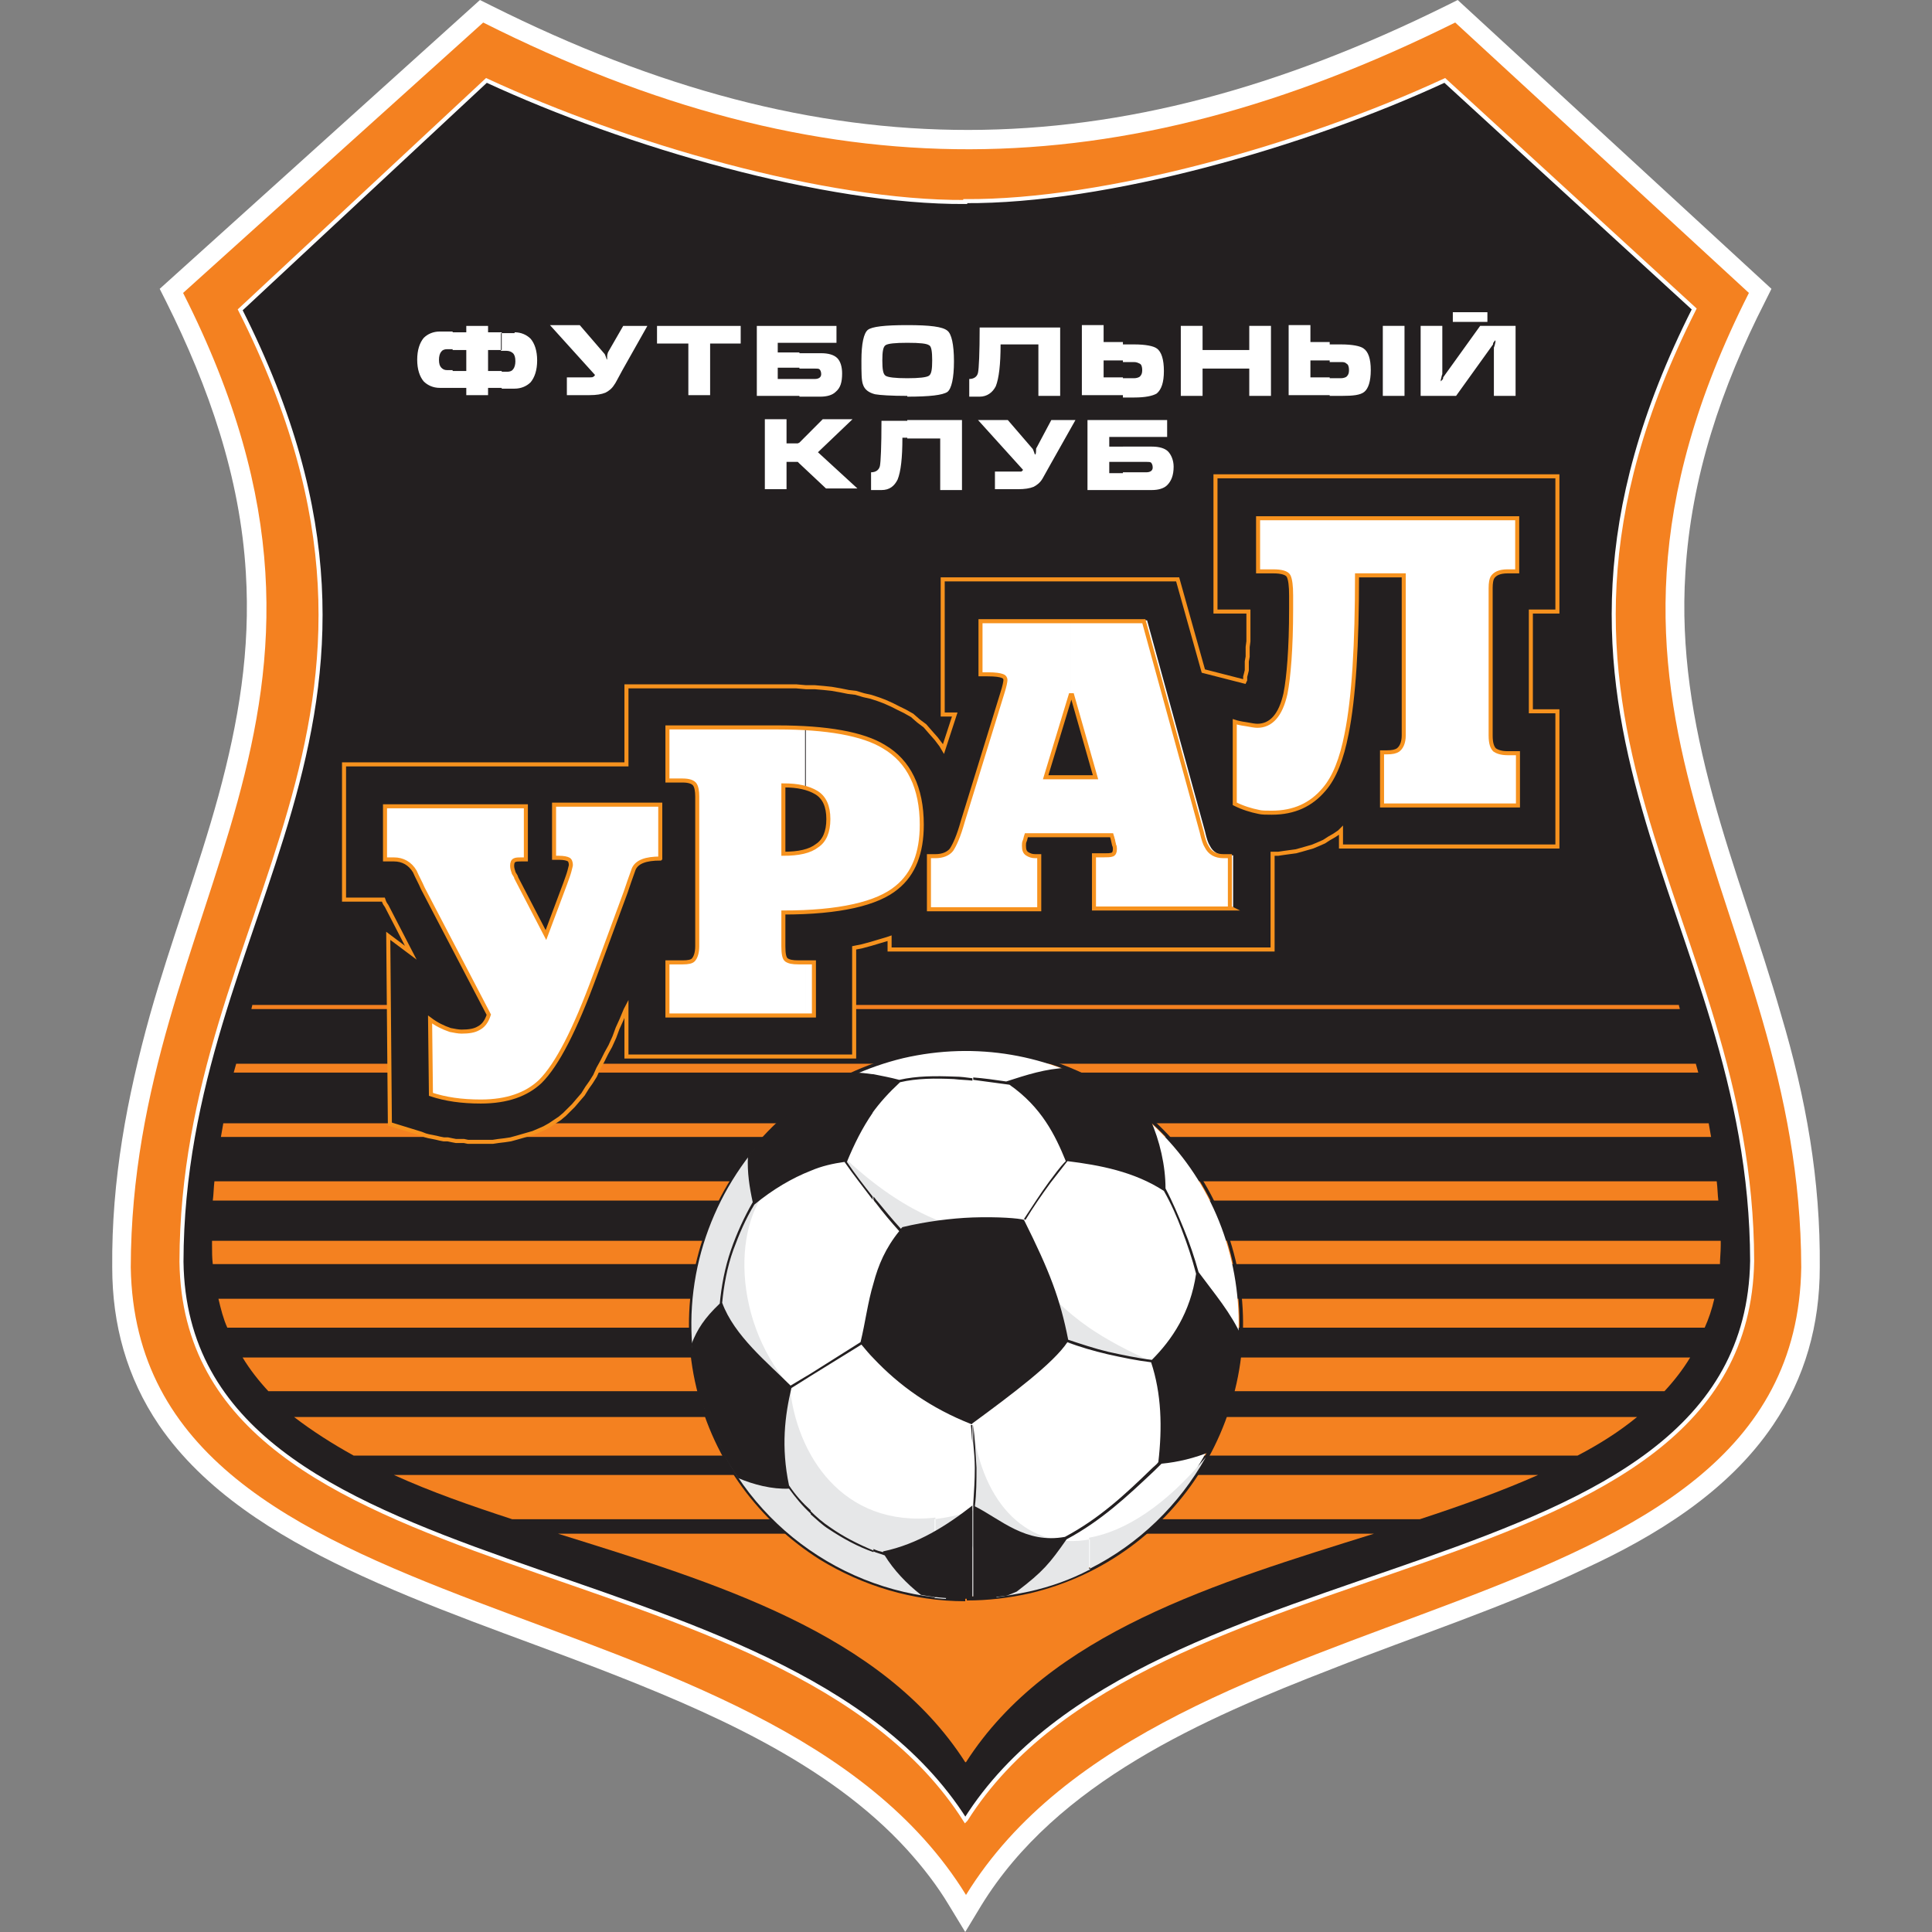
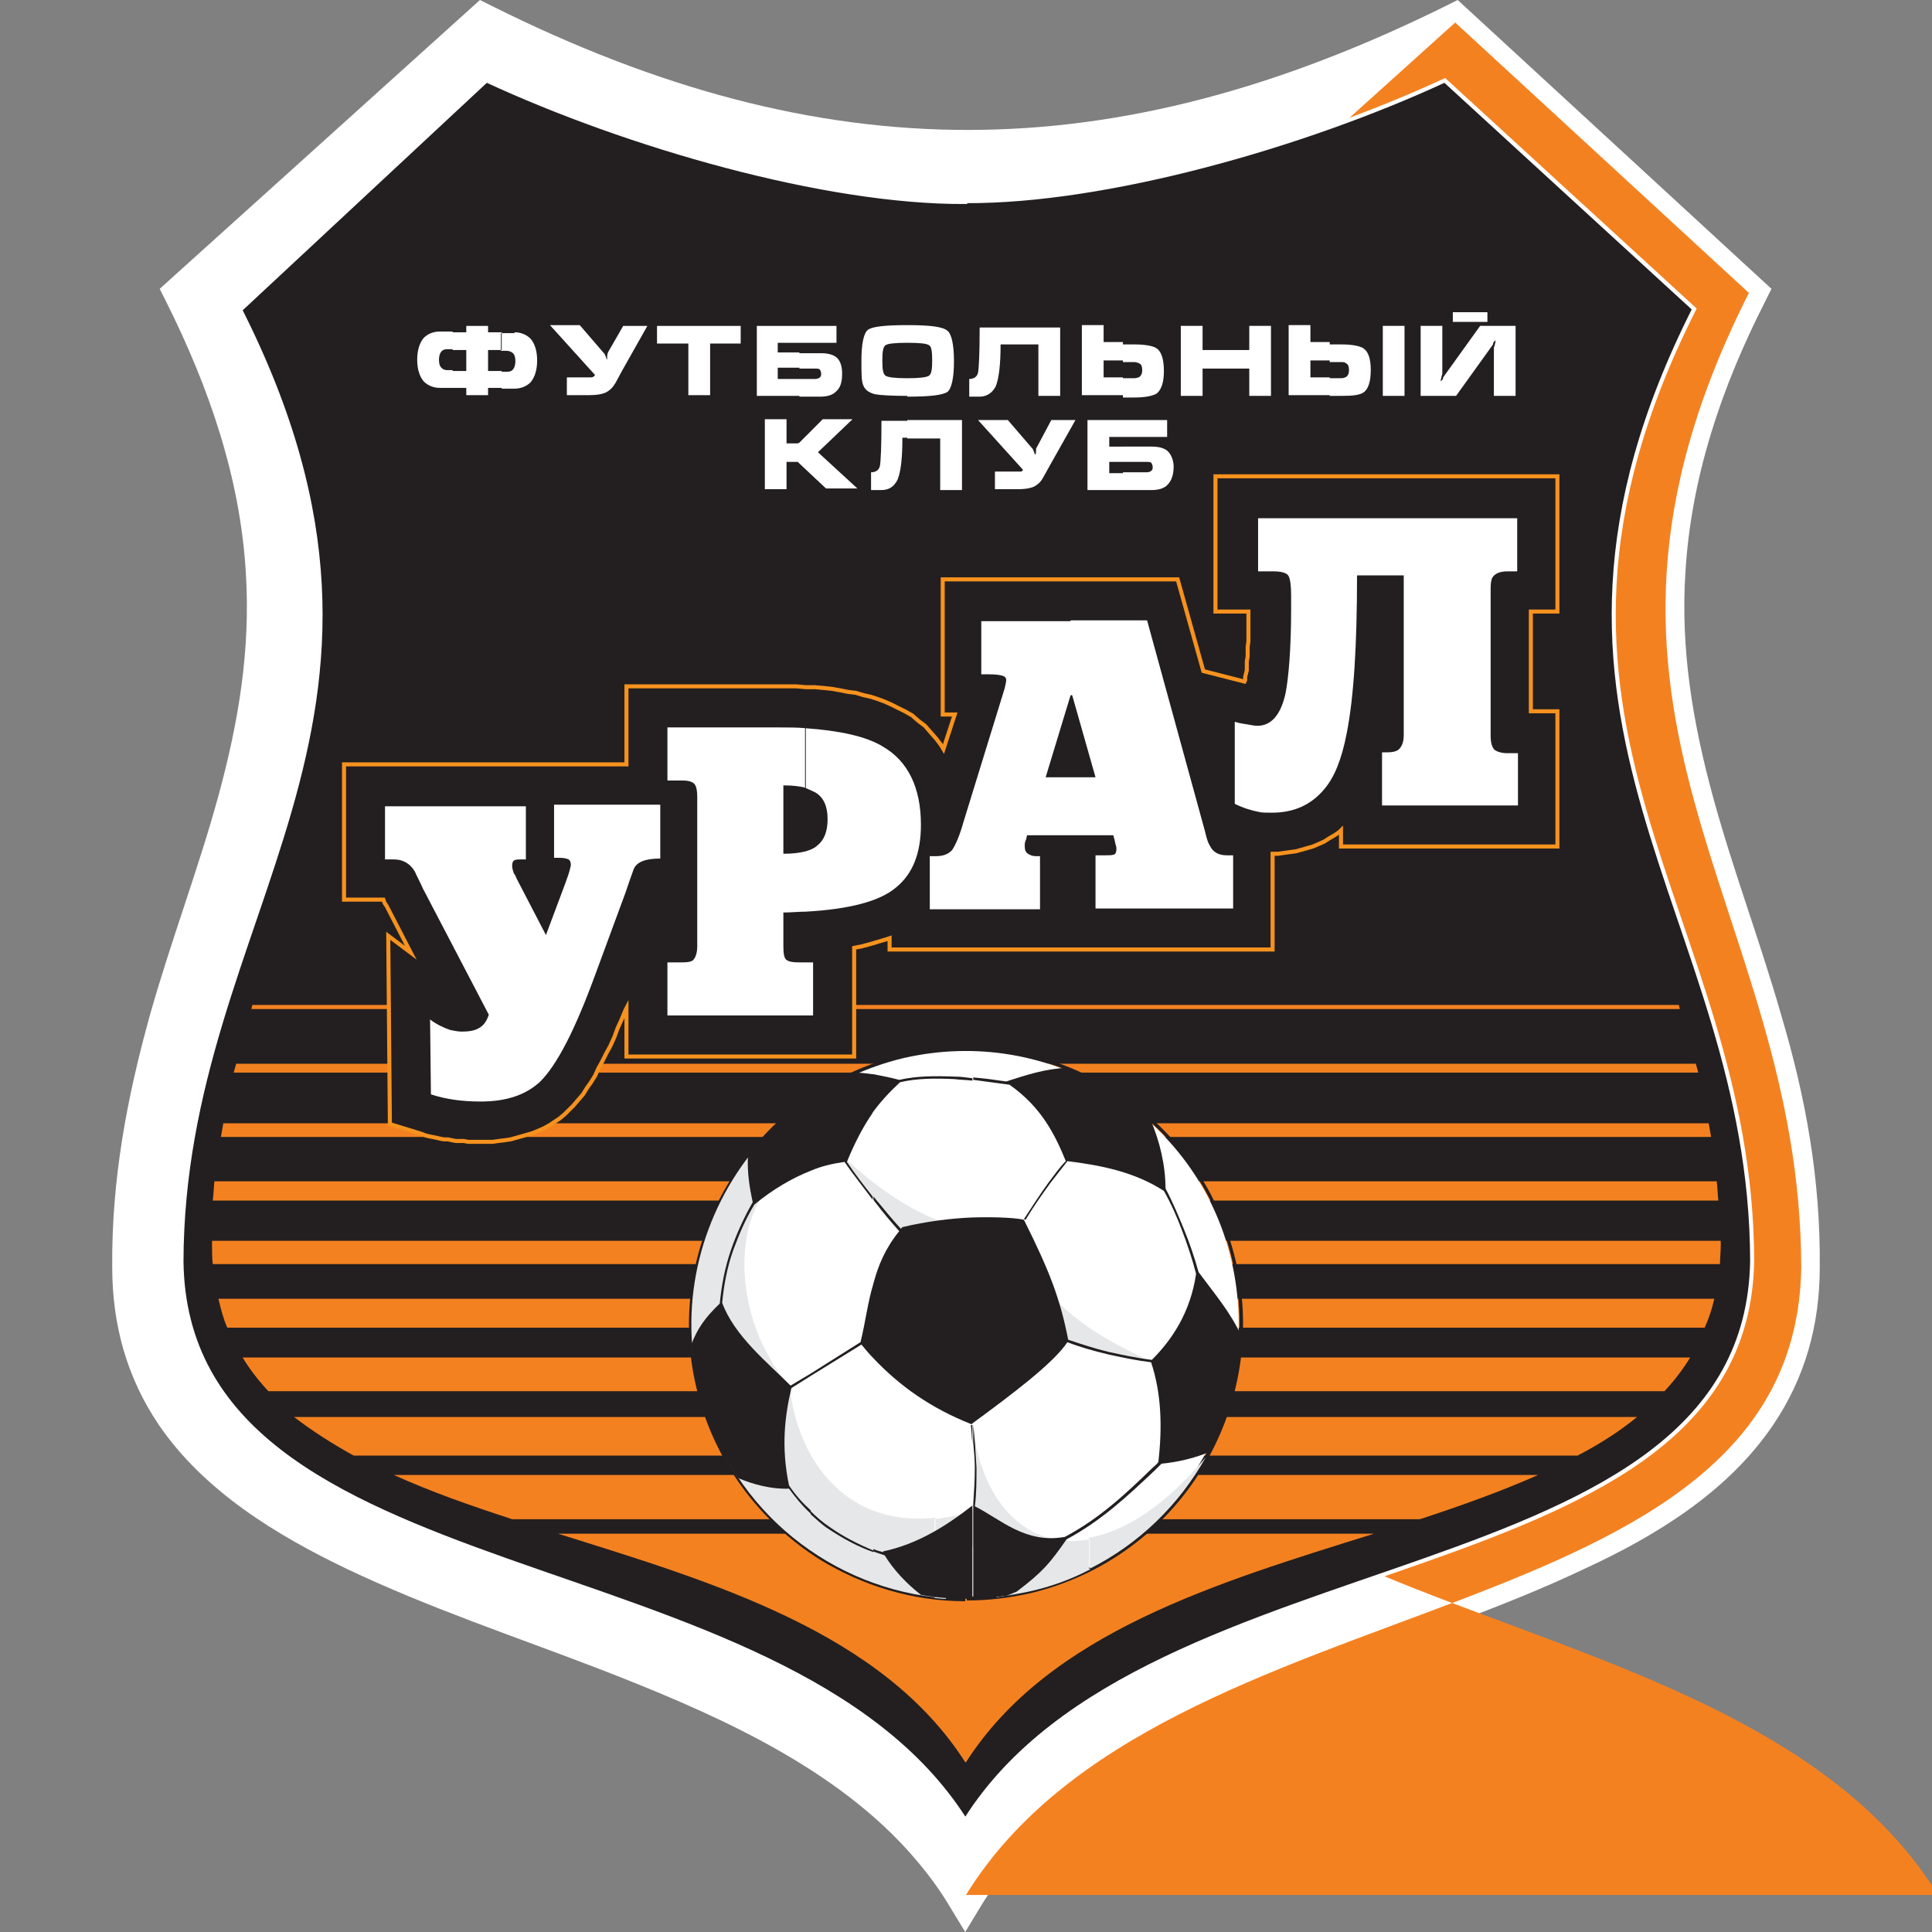
<svg xmlns="http://www.w3.org/2000/svg" xml:space="preserve" width="1000px" height="1000px" version="1.1" shape-rendering="geometricPrecision" text-rendering="geometricPrecision" image-rendering="optimizeQuality" fill-rule="evenodd" clip-rule="evenodd" viewBox="0 0 1000 1000">
  <rect x="0" y="0" width="1000" height="1000" fill="#808080" stroke="none" />
  <g id="Слой_x0020_1">
-     <rect fill="none" width="1000" height="1000" />
    <g id="_2024413740240">
      <path fill="white" d="M941.91 655.97c0,29.57 -7.51,57.05 -24.17,81.62 -23.34,34.56 -60.81,57.5 -97.89,74.55 -42.07,20.02 -87.05,34.56 -130.36,51.66 -66.64,25.81 -142.43,58.73 -181.58,122.46l-8.31 13.74 -8.35 -13.74c-6.23,-10.43 -13.74,-20.02 -21.65,-28.77 -41.24,-45.39 -103.72,-72.03 -159.53,-93.69 -43.31,-16.66 -88.3,-31.64 -130.37,-51.66 -36.63,-17.5 -74.11,-40.39 -97.44,-74.55 -16.66,-24.57 -24.17,-52.05 -24.17,-81.62 -0.4,-44.99 7.51,-87.45 19.57,-130.76 10.83,-38.31 25.02,-75.39 35.4,-113.31 10.43,-38.31 16.66,-75.39 14.19,-115.38 -2.92,-49.54 -19.18,-96.2 -41.23,-140.35l-3.36 -6.67 165.76 -149.5 5.83 2.91c172.44,86.22 321.98,85.38 494.41,0l5.84 -2.91 162.4 149.5 -3.32 6.67c-22.49,44.15 -38.31,90.81 -41.23,140.35 -2.51,39.6 3.76,77.07 14.14,115.38 10.43,38.32 24.58,75.39 35.4,113.31 12.91,43.31 20.42,85.38 20.02,130.76z" />
-       <path fill="#F48120" d="M500 980.82c102.43,-166.16 429.4,-130.36 432.32,-324.85 -0.44,-188.65 -137.88,-285.3 -27.09,-504.35l-152.02 -139.96c-174.51,86.62 -327.36,88.3 -503.11,0l-155.33 139.96c110.78,218.66 -26.65,315.26 -27.09,504.35 3.36,194.49 329.88,158.69 432.32,324.85z" />
+       <path fill="#F48120" d="M500 980.82c102.43,-166.16 429.4,-130.36 432.32,-324.85 -0.44,-188.65 -137.88,-285.3 -27.09,-504.35l-152.02 -139.96l-155.33 139.96c110.78,218.66 -26.65,315.26 -27.09,504.35 3.36,194.49 329.88,158.69 432.32,324.85z" />
      <path fill="#231F20" stroke="white" stroke-width="2.09" stroke-miterlimit="22.926" d="M499.6 942.11c-94.13,-148.7 -403.2,-113.31 -405.67,-289.05 0.4,-181.59 139.11,-277.39 30.4,-492.69l127.45 -118.74c72.87,33.76 175.35,63.32 247.82,62.92l0 -0.44c72.87,0.44 175.31,-28.72 248.22,-62.48l129.09 118.3c-108.67,215.34 29.6,311.1 30,492.73 -2.92,176.14 -312.78,140.35 -406.91,289.01l-0.4 0.44 0 0z" />
-       <path fill="#231F20" d="M499.6 912.1c-90.41,-141.58 -381.94,-96.2 -384.86,-264.04 0,-52.89 12.91,-98.72 27.93,-142.87 33.72,-101.2 77.86,-193.64 4.99,-336.12l114.1 -102.83c69.96,32.04 168.28,60.37 237.84,59.97l0 -0.44c69.96,0.44 168.24,-27.49 238.24,-59.53l114.1 102.83c-104.56,205.36 32.48,306.16 32.88,479.39 -2.92,167.84 -294.45,122.06 -384.82,264.09l-0.4 0 0 -0.45z" />
      <path fill="white" d="M688.25 204.91l0 -9.14 5.84 0c1.23,0 2.47,-0.45 2.91,-0.84 0.84,-0.84 1.24,-1.68 1.24,-3.36 0,-1.64 -0.4,-2.92 -1.24,-3.32 -0.84,-0.84 -1.68,-0.84 -2.91,-0.84l-5.84 0 0 -9.14 5.84 0c5.83,0 9.98,0.83 11.66,2.07 2.48,1.68 3.76,5.39 3.76,11.23 0,5.83 -1.28,9.59 -3.36,11.27 -2.08,1.68 -5.83,2.07 -11.67,2.07l-6.23 0 0 0zm27.49 -36.23l11.23 0 0 36.23 -11.23 0 0 -36.23 0 0zm19.58 0l11.22 0 0 24.96c-0.4,0.84 -0.4,1.68 -0.79,2.92 0,0.44 0,0.84 0,0.84 0,0 0.39,-0.4 0.79,-0.84 0.44,-0.4 0.44,-0.79 0.44,-1.24l19.14 -26.64 18.34 0 0 36.23 -11.23 0 0 -25.01c0,0 0.4,-0.8 0.8,-2.87 0,-0.44 0,-0.84 0,-0.84 -0.4,0 -0.4,0.4 -0.8,0.84 -0.44,0.4 -0.44,0.79 -0.44,1.24l-19.13 26.64 -18.34 0 0 -36.23 0 0zm34.56 -7.07l-17.9 0 0 4.99 17.9 0 0 -4.99zm-81.63 15.82l0 9.14 -9.98 0 0 8.75 9.98 0 0 9.2 -21.25 0 0 -36.24 11.27 0 0 8.75 9.98 0 0 0.4zm-107.03 75.78l0 -8.75 12.07 0c2.07,0 3.35,-0.84 3.35,-2.47 0,-1.28 -0.44,-2.08 -0.83,-2.52 -0.45,-0.4 -1.29,-0.4 -2.52,-0.4l-12.07 0 0 -7.91 14.98 0c3.76,0 6.68,0.84 8.35,2.48 1.64,1.68 2.92,4.59 2.92,7.91 0,4.59 -1.28,7.51 -3.36,9.59 -1.68,1.68 -4.55,2.51 -7.91,2.51l-14.98 0 0 -0.44zm0 -27.04l0 -8.75 22.89 0 0 8.75 -22.89 0 0 0zm0 -21.26l0 -9.14 5.84 0c1.23,0 2.47,-0.45 2.91,-0.84 0.84,-0.84 1.24,-1.68 1.24,-3.36 0,-1.64 -0.4,-2.92 -1.24,-3.32 -0.84,-0.4 -1.68,-0.84 -2.91,-0.84l-5.84 0 0 -9.14 5.84 0c5.83,0 9.98,0.83 11.66,2.07 2.48,1.68 3.71,5.84 3.71,11.67 0,5.83 -1.23,9.59 -3.71,11.67 -2.08,1.23 -5.83,2.07 -11.66,2.07l-5.84 0 0 -0.84zm29.96 -36.23l11.27 0 0 12.5 24.17 0 0 -12.5 11.23 0 0 36.23 -11.23 0 0 -14.14 -24.17 0 0 14.14 -11.27 0 0 -36.23zm-29.96 8.75l0 9.14 -9.99 0 0 8.75 9.99 0 0 9.2 -21.25 0 0 -36.24 11.26 0 0 8.75 9.99 0 0 0.4zm0 39.99l0 8.75 -7.07 0 0 4.99 7.07 0 0 7.91 -7.07 0 0 5.84 7.07 0 0 8.74 -18.34 0 0 -36.23 18.34 0 0 0zm-111.62 9.15l0 -9.15 28.32 0 0 36.23 -11.27 0 0 -26.69 -17.05 0 0 -0.39zm0 -21.26l0 -9.54c6.23,0 9.98,-0.45 11.22,-1.29 1.28,-0.84 1.68,-3.31 1.68,-7.91 0,-4.55 -0.4,-7.47 -1.68,-7.91 -1.24,-0.84 -4.55,-1.23 -11.22,-1.23l0 0 0 -9.15c11.66,0 18.34,0.79 20.81,2.92 2.08,1.63 3.36,7.07 3.36,15.81 0,8.76 -1.28,14.15 -3.36,15.83 -2.47,1.68 -9.15,2.47 -20.81,2.47l0 0zm79.14 -36.63l0 36.23 -11.27 0 0 -26.64 -19.57 0c0,10.38 -0.84,17.5 -2.48,21.65 -1.68,3.31 -4.59,5.39 -8.35,5.39l-5.39 0 0 -9.15c2.47,0 4.15,-1.23 4.55,-3.31 0.44,-2.08 0.84,-10.03 0.84,-23.33l41.67 0 0 -0.84zm-4.59 48.74l12.5 0 -12.9 22.89c-2.52,4.6 -3.76,6.67 -4.2,7.51 -1.24,2.08 -2.92,3.32 -4.55,4.16 -2.08,0.84 -4.6,1.23 -8.35,1.23l-11.67 0 0 -9.14 12.11 0c0.79,0 1.24,0 1.63,0 0,0 0.44,-0.45 0.84,-0.84l-23.33 -25.81 15.42 0 12.91 14.98c0,0 0.44,0.84 0.84,2.08 0,0.44 0.44,0.84 0.44,0.84 0,0 0.4,-0.4 0.4,-1.68 0,-1.24 0,-1.64 0.39,-2.08l7.52 -14.14zm-74.55 -49.14l0 9.15c-6.24,0 -9.99,0.39 -11.23,1.23 -1.28,0.84 -1.68,3.36 -1.68,7.91 0,4.6 0.4,7.07 1.68,7.91 1.24,0.84 4.99,1.29 11.23,1.29l0 0 0 9.14 0 0c-8.31,0 -14.15,-0.39 -16.66,-0.84 -3.32,-0.84 -5.44,-2.47 -6.24,-4.99 -0.83,-2.08 -0.83,-6.23 -0.83,-12.51 0,-8.75 1.23,-14.14 3.31,-15.82 2.08,-1.68 8.75,-2.47 20.42,-2.47l0 0 0 0zm0 49.14l0 9.15 -2.52 0c0,10.43 -0.8,17.5 -2.48,21.65 -1.68,3.36 -4.15,5.43 -8.35,5.43l-5.39 0 0 -9.19c2.47,0 4.15,-1.23 4.59,-3.31 0.4,-2.08 0.8,-9.99 0.8,-23.33l13.35 0 0 -0.4zm-55.82 22.49l0 -10.82 12.07 -12.11 15.42 0 -17.9 17.1 20.42 18.74 -16.26 0 -13.75 -12.91 0 0zm0 -35l0 -8.75 7.91 0c2.08,0 3.36,-0.84 3.36,-2.52 0,-1.23 -0.44,-2.07 -0.84,-2.47 -0.44,-0.4 -1.28,-0.4 -2.52,-0.4l-7.91 0 0 -7.95 11.27 0c3.71,0 6.63,0.84 8.31,2.52 1.68,1.67 2.52,4.59 2.52,7.91 0,4.59 -0.84,7.51 -3.36,9.59 -1.68,1.68 -4.55,2.47 -7.91,2.47l-10.83 0 0 -0.4zm0 -27.48l0 -8.75 19.18 0 0 8.75 -19.18 0zm-147.42 -5.44c3.32,0 6.23,1.28 8.31,3.36 2.08,2.47 3.36,6.23 3.36,11.22 0,5 -1.28,8.75 -3.36,11.27 -2.08,2.08 -4.99,3.32 -8.31,3.32l-6.67 0 0 -8.75 2.91 0c1.24,0 2.48,-0.4 2.92,-1.24 0.84,-0.84 1.24,-2.52 1.24,-4.16 0,-2.07 -0.4,-3.35 -1.24,-4.19 -0.84,-0.8 -2.08,-1.24 -3.36,-1.24l-2.87 0 0 -9.15 7.07 0 0 -0.44zm147.42 -3.31l0 8.75 -11.22 0 0 4.99 11.22 0 0 7.91 -11.22 0 0 5.83 11.22 0 0 8.75 -22.05 0 0 -36.23 22.05 0 0 0zm0 60.41l0 10.82 -0.84 -0.84 -5.83 0 0 14.14 -11.23 0 0 -36.23 11.23 0 0 12.5 5.83 0 0.84 -0.39 0 0zm-91.21 -60.41l12.51 0 -12.91 22.89c-2.52,4.59 -3.75,7.11 -4.19,7.51 -1.24,2.08 -2.92,3.31 -4.56,4.15 -2.07,0.84 -4.59,1.29 -8.35,1.29l-11.66 0 0 -9.2 12.1 0c0.84,0 1.24,0 1.64,-0.39 0.44,0 0.44,-0.45 0.84,-0.84l-23.33 -25.81 15.42 0 12.9 14.98c0,0 0.44,0.84 0.84,2.08 0,0.39 0.44,0.84 0.44,0.84 0,0 0,-0.45 0,-1.68 0,-1.24 0.4,-1.68 0.4,-2.08l7.91 -13.74 0 0zm17.5 9.14l0 -9.14 43.31 0 0 9.14 -15.82 0 0 26.7 -11.27 0 0 -26.7 -16.22 0zm-80.38 22.94l-7.07 0 0 3.76 -11.27 0 0 -3.76 -7.07 0 0 -8.75 7.07 0 0 -10.83 -7.07 0 0 -9.19 7.07 0 0 -3.31 11.27 0 0 3.31 7.07 0 0 9.19 -7.07 0 0 10.83 7.07 0 0 8.75zm-25.41 0l-6.67 0c-3.32,0 -6.24,-1.28 -8.31,-3.36 -2.08,-2.47 -3.36,-6.23 -3.36,-11.22 0,-5 1.28,-8.75 3.36,-11.27 2.07,-2.08 4.99,-3.32 8.31,-3.32l6.67 0 0 9.15 -2.92 0c-1.24,0 -2.47,0.44 -2.92,1.28 -0.83,0.8 -1.23,2.48 -1.23,4.16 0,2.07 0.4,3.31 1.23,4.15 0.84,0.84 1.68,1.24 2.92,1.24l2.92 0 0 9.19z" />
      <path fill="#F48120" d="M499.6 912.1c-42.91,-67.03 -129.57,-92.89 -210.75,-118.25 140.75,0 281.54,0 422.29,0 -81.17,25.36 -168.23,51.22 -211.14,118.25l-0.4 0 0 0 0 0zm-234.52 -125.76c-21.65,-7.08 -42.03,-14.19 -61.21,-22.9 197.41,0 394.85,0 592.25,0 -18.73,8.31 -39.55,15.82 -61.2,22.9 -156.61,0 -313.23,0 -469.84,0l0 0 0 0zm-82.02 -32.93c-11.27,-6.23 -21.65,-12.9 -30.85,-19.97 231.61,0 463.57,0 695.13,0 -9.15,7.51 -19.58,14.14 -30.8,19.97 -210.75,0 -422.33,0 -633.48,0l0 0zm-44.15 -33.32c-4.99,-5.39 -9.59,-11.22 -13.34,-17.45 249.5,0 499.36,0 749.26,0 -3.76,6.23 -8.31,12.06 -13.3,17.45 -241.15,0 -481.91,0 -722.62,0l0 0zm-21.25 -32.88c-2.08,-4.59 -3.32,-9.59 -4.6,-14.98 258.25,0 516.07,0 774.27,0 -1.23,5.39 -2.91,10.39 -4.99,14.98 -254.89,0 -509.79,0 -764.68,0l0 0zm-7.52 -32.92c-0.39,-3.31 -0.39,-6.23 -0.39,-9.59 0,-0.79 0,-1.63 0,-2.47 260.28,0 520.61,0 780.9,0 0,0.84 0,1.68 0,2.47 0,3.36 -0.4,6.68 -0.4,9.59 -260.28,0 -520.22,0 -780.11,0l0 0zm0 -32.88c0.45,-3.35 0.45,-6.67 0.84,-9.98 259.05,0 518.54,0 777.59,0 0.44,3.31 0.44,6.63 0.84,9.98 -259.44,0 -519.38,0 -779.27,0l0 0zm4.2 -32.92c0.4,-2.47 0.84,-4.99 1.24,-7.07 256.13,0 512.71,0 768.84,0 0.4,2.48 0.84,4.6 1.24,7.07 -256.98,0 -514.35,0 -771.32,0l0 0zm6.63 -33.32c0.44,-1.68 0.84,-2.91 1.28,-4.59 251.98,0 503.96,0 755.5,0 0.44,1.68 0.83,2.91 1.28,4.59 -252.82,0 -505.24,0 -758.06,0l0 0 0 0zm9.19 -32.88c0,-0.84 0.4,-1.28 0.4,-2.12 246.15,0 492.29,0 738.44,0 0,0.84 0.44,1.28 0.44,2.12 -246.15,0 -492.73,0 -739.28,0z" />
      <path fill="#231F20" fill-rule="nonzero" d="M500 541.87c27.09,0 52.9,7.91 75.39,21.65 31.24,19.14 54.97,50.38 64.12,88.7 9.19,38.31 1.68,77.06 -17.5,108.31 -19.13,31.2 -50.38,54.97 -88.69,64.12 -11.23,2.52 -22.1,3.76 -32.92,3.76l0 -2.08c10.82,0 21.69,-1.28 32.52,-3.76 37.87,-8.75 68.72,-32.48 87.46,-63.32 19.13,-30.8 26.24,-68.72 17.49,-106.59 -8.74,-37.92 -32.52,-68.76 -63.32,-87.5 -22.05,-13.74 -47.46,-21.21 -74.15,-21.21l0 -2.08 -0.4 0zm-139.51 176.59c-9.19,-38.32 -1.68,-77.07 17.9,-108.31 19.17,-31.25 50.37,-54.98 88.69,-64.13 10.82,-2.51 22.09,-3.75 32.92,-3.75l0 2.07c-10.83,0 -21.65,1.24 -32.48,3.76 -37.92,9.15 -68.72,32.48 -87.9,63.33 -19.13,30.8 -26.25,68.71 -17.5,106.59 9.19,37.91 32.53,68.71 63.33,87.45 22.05,13.74 47.46,21.26 74.15,21.26l0 2.07c-27.09,0 -52.9,-7.91 -75.39,-21.65 -30.84,-19.58 -54.57,-50.38 -63.72,-88.69z" />
      <path fill="white" fill-rule="nonzero" d="M380.06 610.98c-19.17,30.85 -26.25,68.72 -17.5,106.64 9.15,37.87 32.48,68.72 63.29,87.45 30.84,19.18 68.71,26.25 106.63,17.5 37.91,-8.75 68.72,-32.48 87.45,-63.32 19.18,-30.8 26.25,-68.72 17.5,-106.59 -8.75,-37.92 -32.48,-68.76 -63.28,-87.5 -30.84,-19.14 -68.72,-26.21 -106.63,-17.46 -37.92,9.15 -68.72,32.48 -87.46,63.28z" />
      <path fill="#E6E7E8" d="M624.13 754.25c-13.74,24.57 -34.6,44.99 -60.41,57.89l0 -16.22c18.74,-3.35 39.55,-16.66 60.41,-41.67l0 0zm-60.41 -56.21l0 -10.83c9.15,6.24 19.98,12.07 34.16,18.3 -11.27,-2.47 -22.49,-4.99 -34.16,-7.47zm0 114.54c-9.59,5 -19.97,8.75 -31.24,11.23 -5.83,1.24 -11.22,2.08 -16.66,2.92l-14.58 -30.81c0.84,-3.75 1.28,-7.11 1.68,-10.42l-13.35 42.07c-2.08,0 -4.15,-0.4 -5.83,-0.4l0 -40.83c6.27,-0.84 12.94,-2.08 20.01,-4.6 1.24,-14.58 0.4,-27.49 -0.44,-44.54 5,42.46 29.61,65.35 60.81,59.56l0 15.82 -0.4 0zm0 -125.37l0 10.83c-7.51,-2.08 -15.42,-3.75 -22.89,-6.27l-10.83 -36.64c12.07,14.19 21.66,23.73 33.72,32.08l0 0zm-79.98 -37.91l0 -18.34 0.84 0.44 46.66 2.08 -47.5 15.82zm0 177.43c-57.89,-6.68 -107.87,-48.75 -122.02,-108.71 -10.82,-44.99 1.68,-90.37 29.17,-123.69l12.46 15.42c-23.73,16.66 -26.2,71.19 5.44,107.87 3.31,34.95 27.09,73.31 75.39,67.88l0 41.23 -0.44 0zm0 -195.77c-18.74,-7.91 -34.56,-20.37 -47.46,-32.48 12.06,19.18 26.64,35.4 41.23,52.9l6.23 -2.08 0 -18.34z" />
      <path fill="#231F20" fill-rule="nonzero" d="M521.26 825.89c-5.84,0.84 -11.67,1.28 -17.51,1.68l0 -49.14c0.4,-6.28 0.84,-12.51 0.84,-18.74 0,-4.2 -0.44,-8.75 -0.84,-12.91l0 -9.19 0 0c0.84,7.07 1.24,14.59 1.68,22.1 0,6.63 0,13.3 -0.84,19.97 13.31,6.68 26.21,19.58 46.63,15.82 17.94,-9.59 31.24,-22.05 44.98,-35.39 1.24,-1.24 2.52,-2.08 3.36,-3.32 2.08,-17.94 1.64,-35.4 -3.75,-51.66 -7.12,-0.84 -15.03,-2.47 -22.5,-4.15 -7.07,-1.68 -14.58,-3.76 -20.81,-6.28 -7.12,10.83 -28.77,27.09 -49.19,42.07l0 -106.59c13.35,-0.44 24.18,0.4 26.69,1.24 13.31,26.65 18.74,40.83 22.9,62.05 6.23,2.07 13.74,4.59 20.81,6.27 7.51,1.64 15.42,3.32 22.49,4.15 10.43,-10.42 19.98,-24.57 22.89,-44.58 -2.07,-7.91 -4.55,-15.38 -7.46,-22.9 -2.52,-6.67 -5.44,-13.34 -9.2,-19.97 -15.37,-10.03 -33.27,-13.35 -49.93,-15.42 -2.92,3.75 -5.84,7.51 -8.75,11.22 -4.6,6.28 -9.19,12.95 -12.95,19.18l-0.8 -0.44c4.16,-6.23 8.31,-12.9 12.91,-19.14 2.92,-3.75 5.39,-7.51 8.75,-10.82 -5.44,-13.35 -12.51,-27.93 -29.17,-39.55 -6.23,-0.84 -12.5,-1.68 -18.74,-2.52l0 -1.24c5.4,0.4 11.23,1.24 17.06,2.08 10.43,-3.36 20.42,-6.67 31.69,-7.07 15.38,6.23 29.96,14.98 42.86,26.64 5,11.23 7.91,24.13 7.91,35.8 3.76,7.11 6.68,14.18 9.59,21.25 2.92,7.08 5.44,14.59 7.52,22.06 8.3,11.27 16.66,20.85 22.49,33.76 -0.84,20.81 -6.67,40.83 -16.26,59.13 -8.31,3.35 -16.66,5.43 -25.41,6.27 -1.24,1.24 -2.48,2.48 -3.76,3.71 -14.14,13.35 -27.49,25.85 -45.38,35.44 -8.75,12.47 -12.07,16.62 -25.81,27.05l-4.99 2.08zm-17.95 1.68c-9.14,0 -17.89,-0.4 -26.64,-2.08 -7.47,-5.83 -14.15,-12.91 -18.74,-20.42 -2.08,-0.84 -4.15,-1.23 -5.83,-2.07l0 -1.24c1.68,0.79 3.35,1.24 4.99,1.63 0,0 0,0 0,-0.39 17.94,-3.76 32.92,-13.35 46.22,-23.74 0,-0.44 0,-1.28 0,-1.67l0 49.98 0 0zm-51.21 -271.56c4.15,0.84 8.75,1.68 13.34,2.92 9.15,-2.08 18.74,-2.08 28.73,-1.68 2.91,0 6.23,0.44 9.14,0.84l0 1.24c-3.31,-0.4 -6.23,-0.4 -9.54,-0.8 -9.59,-0.44 -19.18,-0.44 -27.93,1.64 -5.83,5.43 -10.39,10.42 -14.58,16.26l0 -20.42 0.84 0zm51.21 74.15l0 106.59 -0.39 0.45c-21.26,-8.36 -37.48,-20.02 -50.82,-34.16l0 -38.76c2.51,-9.55 6.27,-18.3 13.34,-27.05 -4.15,-4.59 -8.35,-9.58 -12.11,-14.58 -0.39,-0.4 -0.79,-0.84 -1.23,-1.68l0 -1.63c0.84,0.79 1.23,1.63 2.07,2.47 3.76,4.6 7.91,9.59 12.11,14.19 0.4,-0.44 0.4,-0.44 0.8,-0.84 12.11,-2.92 25.41,-4.6 36.23,-5l0 0zm0 107.43l0 9.19c-0.39,-2.91 -0.39,-5.83 -0.79,-9.19l0.79 0zm-51.21 65.8c-8.31,-2.91 -15.82,-7.07 -23.34,-12.06 -3.31,-2.08 -6.23,-4.99 -9.14,-7.51l0 -1.64c2.91,2.92 6.23,5.83 9.98,8.31 7.07,4.99 14.59,8.75 22.5,12.06l0 0.84 0 0zm-32.48 -235.31c7.07,-5 14.98,-9.15 22.89,-12.91 2.91,0 6.27,0.44 9.19,0.84l0 19.98c-5.44,7.91 -9.59,16.26 -13.35,25.41 0,0 0,0 0,0 4.16,6.27 8.75,12.1 13.35,17.94l0 1.63c-5,-6.67 -9.99,-12.9 -14.59,-19.57 -5.83,0.84 -11.66,2.07 -17.49,4.59l0 -37.91 0 0zm32.48 96.2l0 38.76c-2.08,-2.08 -4.16,-4.6 -6.23,-7.08l-26.25 16.22 0 -1.23 25.8 -16.27c2.52,-10.38 3.76,-20.81 6.68,-30.4zm-32.48 119.14c-4.16,-3.76 -7.91,-8.35 -11.23,-12.9 -8.75,0.39 -18.34,-2.08 -26.25,-5.44 -9.59,-13.74 -16.66,-29.96 -20.81,-47.06 -1.68,-7.47 -2.92,-14.98 -3.36,-22.5 2.92,-7.47 6.67,-13.3 14.58,-20.81 0.84,-8.75 2.52,-18.34 5.84,-27.89 2.91,-8.35 6.67,-16.66 11.22,-24.57 -1.64,-7.51 -2.92,-15.42 -2.48,-23.77 9.15,-11.67 19.98,-22.05 32.49,-30.8l0 38.31c-9.59,3.76 -19.58,9.59 -29.17,17.5 -4.55,7.47 -7.91,15.42 -10.83,23.33 -3.31,9.15 -4.99,18.74 -5.83,27.49 6.27,17.06 23.33,30.8 35.4,42.87l10.43 -6.23 0 1.23 -9.99 6.28c-3.36,14.14 -5.44,30.4 -1.24,50.38 3.32,4.99 7.07,9.14 11.23,12.9l0 1.68z" />
      <polygon fill="#231F20" stroke="#F6921E" stroke-width="2.09" stroke-miterlimit="22.926" points="240.11,590.57 238.03,590.57 235.96,590.57 233.88,590.17 231.76,589.73 229.68,589.73 227.61,589.33 225.97,588.93 223.85,588.49 221.77,588.09 220.14,587.65 218.02,586.81 201.8,581.82 200.96,484.38 212.62,493.13 200.12,468.95 199.28,467.72 198.88,466.88 198.44,465.64 178.07,465.64 178.07,395.64 324.25,395.64 324.25,355.25 402.56,355.25 407.55,355.25 412.1,355.25 417.1,355.69 421.69,355.69 426.29,356.09 430.44,356.53 435.04,357.33 439.19,358.17 442.95,358.61 447.1,359.85 450.86,360.69 454.61,361.92 457.93,363.16 461.69,364.84 465,366.52 468.36,368.16 472.11,370.28 475.43,373.19 478.74,375.67 481.66,379.03 484.58,382.34 487.1,385.66 488.33,387.73 494.17,369.83 487.94,369.83 487.94,299.88 609.55,299.88 622.85,347.34 644.11,352.78 644.5,351.94 644.5,350.26 644.95,348.58 645.34,346.94 645.34,344.87 645.34,342.35 645.79,339.87 645.79,337.35 645.79,334.84 646.18,331.96 646.18,328.6 646.18,325.29 646.18,321.93 646.18,318.62 646.18,316.54 629.13,316.54 629.13,246.54 806.11,246.54 806.11,316.54 792.37,316.54 792.37,368.16 806.11,368.16 806.11,438.15 694.09,438.15 694.09,429.8 693.25,430.64 690.77,432.32 687.86,434 685.34,435.63 682.42,436.92 679.5,438.15 676.59,438.99 673.67,439.83 670.75,440.63 667.44,441.07 664.52,441.47 661.61,441.91 658.69,441.91 658.69,491.45 460.45,491.45 460.45,485.62 459.17,486.06 455.01,487.29 450.86,488.53 446.26,489.77 442.11,490.61 442.11,546.86 324.25,546.86 324.25,521.85 323.81,522.69 321.73,527.69 319.65,532.28 317.98,536.83 315.9,541.43 313.82,545.18 311.75,549.34 309.67,553.1 307.99,556.85 305.91,560.17 303.84,563.08 301.76,566.44 299.24,569.36 296.76,572.27 294.25,574.75 292.17,576.83 289.69,578.9 287.17,580.58 284.66,582.26 281.74,583.9 278.82,585.18 275.91,586.42 273.03,587.25 270.12,588.09 267.2,588.93 264.28,589.73 261.37,590.17 258.01,590.57 255.09,591.01 251.78,591.01 248.86,591.01 246.34,591.01 244.27,591.01 242.19,591.01 " />
      <g>
        <path fill="white" d="M554.13 432.32l0 -30.01 12.91 0 -12.07 -42.46 -0.84 0 0 -38.76 39.6 0 29.96 109.15c0.84,3.76 1.68,6.23 2.52,7.47 1.63,3.36 4.55,5 8.75,5l3.31 0 0 27.53 -71.23 0 0 -27.53 4.99 0c2.12,0 3.36,0 4.6,-0.4 0.84,-0.4 1.23,-1.24 1.23,-2.92 0,-0.4 0,-1.24 -0.39,-2.08 -0.4,-2.07 -0.84,-3.75 -1.24,-4.99l-22.1 0 0 0zm230.77 -15.42l-69.56 0 0 -27.49 2.48 0c2.91,0 4.59,-0.4 5.83,-1.24 1.68,-1.23 2.92,-3.75 2.92,-7.51l0 -82.86 -24.17 0c0,35.8 -1.64,63.28 -5.4,82.02 -2.52,12.95 -6.23,22.49 -11.66,28.77 -6.68,7.91 -15.43,12.06 -27.09,12.06 -2.92,0 -5,0 -6.63,-0.39 -4.2,-0.84 -8.35,-2.12 -12.51,-4.2l0 -42.47c1.24,0.4 2.92,0.84 5.84,1.24 2.47,0.44 4.55,0.84 5.83,0.84 7.07,0 12.06,-5.39 14.58,-16.66 1.64,-8.31 2.92,-23.34 2.92,-43.71l0 -7.11c0,-5 -0.44,-8.31 -1.28,-9.99 -0.84,-1.68 -3.76,-2.47 -7.91,-2.47l-7.91 0 0 -27.49 134.12 0 0 27.49 -5 0c-4.15,0 -6.67,1.23 -7.91,3.31 -0.44,0.84 -0.84,2.52 -0.84,5.39l0 76.23c0,4.16 0.84,6.28 2.08,7.51 1.24,0.84 3.32,1.68 6.67,1.68l5.39 0 0 27.05 -0.79 0zm-230.77 -95.81l0 38.76 -12.9 42.46 12.9 0 0 30.01 -22.49 0c-0.4,1.24 -0.4,2.08 -0.84,2.92 -0.4,0.84 -0.4,1.68 -0.4,2.47 0,2.12 0.4,3.36 1.68,4.2 1.24,0.8 2.48,1.24 4.16,1.24l2.07 0 0 27.48 -57.05 0 0 -27.48 3.32 0c3.75,0 6.67,-1.24 8.35,-3.32 1.63,-2.52 3.75,-7.11 5.83,-14.58l20.42 -66.24c1.24,-3.76 1.63,-6.23 1.63,-7.07 0,-0.84 -0.39,-1.68 -1.63,-2.08 -1.28,-0.44 -3.36,-0.84 -7.51,-0.84l-3.76 0 0 -27.49 46.22 0 0 -0.44zm-137.03 204.52l0 -27.49 3.75 0 0 27.49 -3.75 0 0 0zm0 -53.74l0 -31.24c2.52,-0.8 4.59,-1.64 5.83,-2.92 3.76,-2.92 5.43,-7.47 5.43,-13.74 0,-6.63 -2.07,-11.23 -6.23,-13.74 -1.67,-0.8 -3.35,-1.64 -5.43,-2.48l0 -30.84c17.9,1.28 31.64,4.19 40.39,9.58 12.9,7.52 19.58,21.26 19.58,40.39 0,14.59 -4.16,25.42 -12.91,32.49 -8.31,7.11 -24.17,11.26 -46.66,12.5zm-75.35 -27.49c-7.51,0 -12.11,1.68 -13.74,5.44 -1.68,4.55 -2.92,8.31 -4.2,12.06l-15.82 42.91c-10.39,28.33 -19.58,46.23 -28.33,54.98 -7.07,6.67 -17.06,10.38 -30.8,10.38 -9.99,0 -18.34,-1.23 -25.81,-3.71l-0.44 -38.75c3.36,2.51 6.67,4.15 10.43,5.43 2.08,0.4 4.16,0.84 5.83,0.84 3.76,0 6.63,-0.44 8.75,-1.68 2.48,-1.24 4.16,-3.36 5.39,-7.07l-34.16 -65.4c-1.23,-2.92 -2.91,-5.84 -4.15,-8.75 -2.47,-4.16 -6.23,-6.23 -10.83,-6.23l-4.59 0 0 -27.49 72.91 0 0 27.49 -2.51 0c-1.24,0 -2.48,0 -3.32,0.39 -0.84,0.4 -1.28,1.24 -1.28,2.92 0,1.24 0.44,2.52 0.84,3.76 0.84,1.24 1.28,2.07 1.28,2.47l15.38 29.61 9.99 -26.69c0.84,-2.48 1.68,-4.55 2.12,-6.23 0.39,-1.68 0.79,-2.92 0.79,-3.32 0,-1.28 -0.4,-2.52 -1.23,-2.91 -0.84,-0.45 -2.48,-0.84 -5,-0.84l-2.47 0 0 -27.49 54.97 0 0 27.88 0 0zm75.35 -67.47l0 30.84c-3.32,-0.84 -7.07,-1.24 -11.63,-1.24l0 35.4c4.56,0 8.31,-0.44 11.63,-1.28l0 31.24c-3.72,0 -7.47,0.44 -11.63,0.44l0 17.46c0,3.76 0.4,6.27 1.64,7.11 1.28,0.84 2.92,1.24 6.27,1.24l3.72 0 0 27.49 -71.64 0 0 -27.49 7.91 0c2.92,0 4.6,-0.4 5.44,-1.24 1.24,-1.28 2.08,-3.75 2.08,-7.11l0 -77.47c0,-2.87 -0.4,-4.99 -1.24,-6.23 -0.84,-1.24 -2.92,-2.08 -6.28,-2.08l-7.91 0 0 -27.48 57.1 0c4.99,0 9.99,0 14.54,0.4z" />
-         <path fill="none" stroke="#F6921E" stroke-width="2.09" stroke-miterlimit="22.926" d="M341.75 444.38c-7.51,0 -12.11,1.68 -13.74,5.44 -1.68,4.55 -2.92,8.31 -4.2,12.06l-15.82 42.91c-10.39,28.33 -19.58,46.23 -28.33,54.98 -7.07,6.67 -17.06,10.38 -30.8,10.38 -9.99,0 -18.34,-1.23 -25.81,-3.71l-0.44 -38.75c3.36,2.51 6.67,4.15 10.43,5.43 2.08,0.4 4.16,0.84 5.83,0.84 3.76,0 6.63,-0.44 8.75,-1.68 2.48,-1.24 4.16,-3.36 5.39,-7.07l-34.16 -65.4c-1.23,-2.92 -2.91,-5.84 -4.15,-8.75 -2.47,-4.16 -6.23,-6.23 -10.83,-6.23l-4.59 0 0 -27.49 72.91 0 0 27.49 -2.51 0c-1.24,0 -2.48,0 -3.32,0.39 -0.84,0.4 -1.28,1.24 -1.28,2.92 0,1.24 0.44,2.52 0.84,3.76 0.84,1.24 1.28,2.07 1.28,2.47l15.38 29.61 9.99 -26.69c0.84,-2.48 1.68,-4.55 2.12,-6.23 0.39,-1.68 0.79,-2.92 0.79,-3.32 0,-1.28 -0.4,-2.52 -1.23,-2.91 -0.84,-0.45 -2.48,-0.84 -5,-0.84l-2.47 0 0 -27.49 54.97 0 0 27.88 0 0zm135.36 -17.5c0,14.59 -4.2,25.42 -12.95,32.49 -9.99,8.35 -29.56,12.94 -58.69,12.94l0 17.46c0,3.76 0.4,6.27 1.64,7.11 1.28,0.84 2.92,1.24 6.27,1.24l7.91 0 0 27.49 -75.83 0 0 -27.49 7.91 0c2.92,0 4.6,-0.4 5.44,-1.24 1.24,-1.28 2.08,-3.75 2.08,-7.11l0 -77.47c0,-2.87 -0.4,-4.99 -1.24,-6.23 -0.84,-1.24 -2.92,-2.08 -6.28,-2.08l-7.91 0 0 -27.48 57.1 0c25.41,0 44.14,3.31 54.97,9.98 12.9,7.52 19.58,21.26 19.58,40.39l0 0zm-48.35 -2.91c0,-6.63 -2.07,-11.23 -6.23,-13.74 -4.15,-2.48 -9.59,-3.72 -17.06,-3.72l0 35.4c7.91,0 13.75,-1.28 17.46,-4.2 3.76,-2.47 5.83,-7.07 5.83,-13.74l0 0zm208.67 46.27l-71.19 0 0 -27.53 4.99 0c2.08,0 3.32,0 4.56,-0.4 0.84,-0.4 1.28,-1.24 1.28,-2.92 0,-0.4 0,-1.24 -0.44,-2.08 -0.4,-2.07 -0.84,-3.75 -1.24,-4.99l-44.15 0c-0.44,1.24 -0.44,2.08 -0.84,2.92 -0.4,0.84 -0.4,1.68 -0.4,2.47 0,2.12 0.4,3.36 1.64,4.2 1.28,0.8 2.52,1.24 4.2,1.24l2.07 0 0 27.48 -57.09 0 0 -27.48 3.36 0c3.76,0 6.67,-1.24 8.31,-3.32 1.68,-2.52 3.75,-7.11 5.83,-14.58l20.42 -66.24c1.23,-3.76 1.68,-6.23 1.68,-7.07 0,-0.84 -0.45,-1.68 -1.68,-2.08 -1.24,-0.44 -3.32,-0.84 -7.52,-0.84l-3.71 0 0 -27.49 84.54 0 29.96 109.11c0.84,3.76 1.68,6.28 2.52,7.51 1.68,3.32 4.6,5 8.75,5l3.31 0 0 27.09 0.84 0zm-70.39 -67.93l-12.07 -42.46 -0.84 0 -12.9 42.46 25.81 0 0 0zm217.86 14.59l-69.56 0 0 -27.49 2.48 0c2.91,0 4.59,-0.4 5.83,-1.24 1.68,-1.23 2.92,-3.75 2.92,-7.51l0 -82.86 -24.17 0c0,35.8 -1.64,63.28 -5.4,82.02 -2.52,12.95 -6.23,22.49 -11.66,28.77 -6.68,7.91 -15.43,12.06 -27.09,12.06 -2.92,0 -5,0 -6.63,-0.39 -4.2,-0.84 -8.35,-2.12 -12.51,-4.2l0 -42.47c1.24,0.4 2.92,0.84 5.84,1.24 2.47,0.44 4.55,0.84 5.83,0.84 7.07,0 12.06,-5.39 14.58,-16.66 1.64,-8.31 2.92,-23.34 2.92,-43.71l0 -7.11c0,-5 -0.44,-8.31 -1.28,-9.99 -0.84,-1.68 -3.76,-2.47 -7.91,-2.47l-7.91 0 0 -27.49 134.12 0 0 27.49 -5 0c-4.15,0 -6.67,1.23 -7.91,3.31 -0.44,0.84 -0.84,2.52 -0.84,5.39l0 76.23c0,4.16 0.84,6.28 2.08,7.51 1.24,0.84 3.32,1.68 6.67,1.68l5.39 0 0 27.05 -0.79 0z" />
      </g>
    </g>
  </g>
</svg>